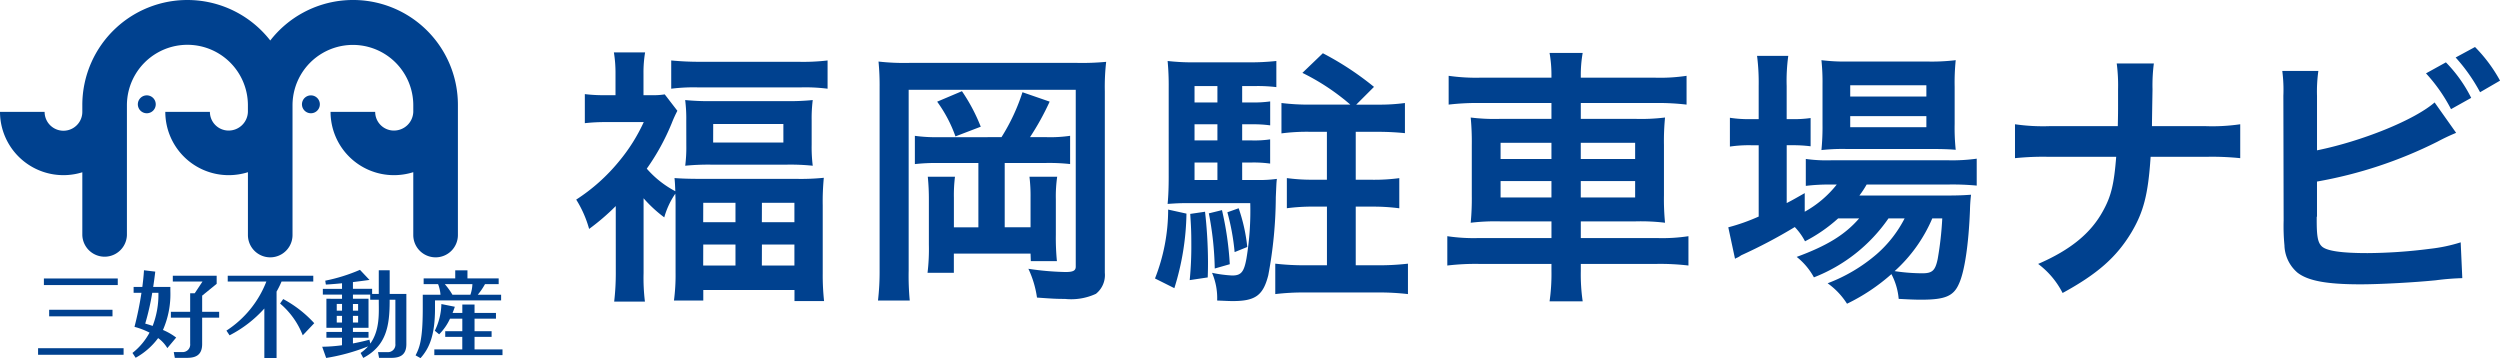
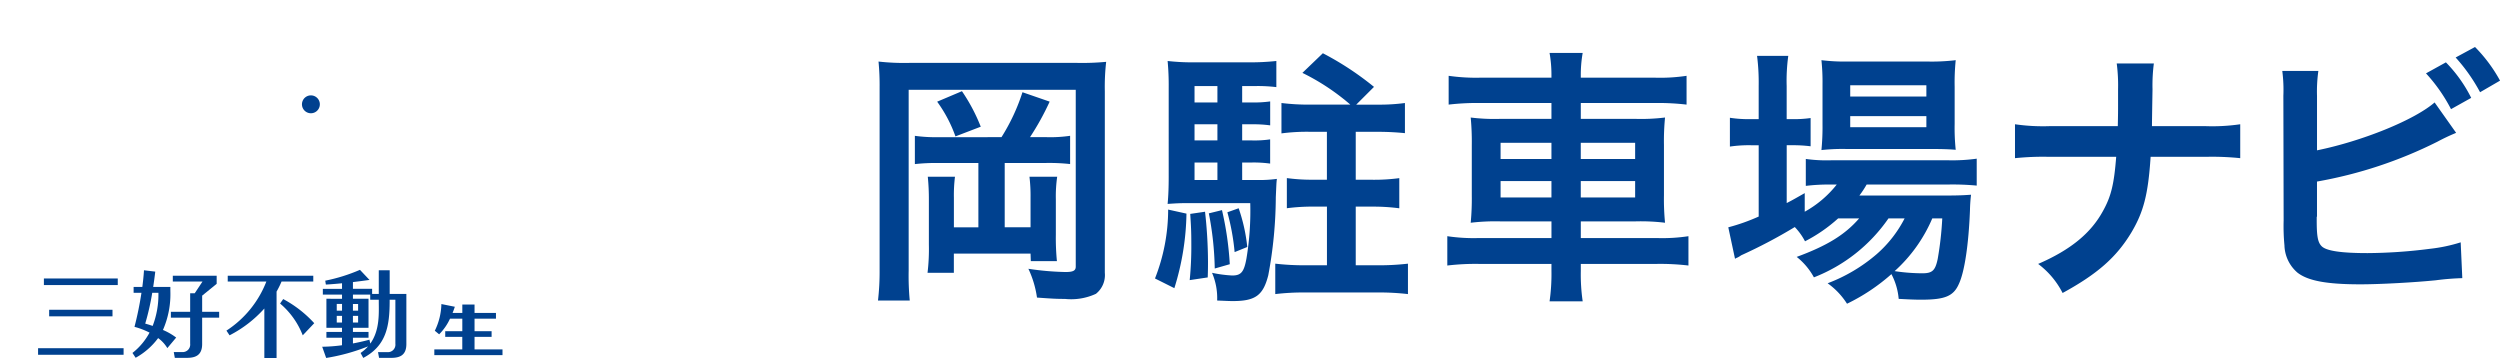
<svg xmlns="http://www.w3.org/2000/svg" width="265.918" height="38.093" viewBox="0 0 265.918 38.093">
  <g transform="translate(0 -0.047)">
    <g transform="translate(0 0)">
      <rect width="9.096" height="0.699" transform="translate(4.05 37.085)" fill="#00418f" />
      <g transform="translate(0 0.047)">
-         <path d="M18.911,12.719a.952.952,0,1,0-.952.951.951.951,0,0,0,.952-.951" transform="translate(-2.345 -1.623)" fill="#00418f" />
        <path d="M38.208,11.768a.951.951,0,1,0,.95.951.951.951,0,0,0-.95-.951" transform="translate(-5.137 -1.623)" fill="#00418f" />
-         <path d="M46.332,27.373A2.372,2.372,0,0,0,48.706,25V11.2A11.153,11.153,0,0,0,28.747,4.308,11.175,11.175,0,0,0,8.756,11.2v.7a2.005,2.005,0,0,1-4.011,0H0a6.745,6.745,0,0,0,8.756,6.424V25A2.373,2.373,0,0,0,13.5,25V11.2a6.434,6.434,0,1,1,12.869,0v.7a2.05,2.05,0,0,1-2.057,1.987,1.989,1.989,0,0,1-1.985-1.987H17.583a6.739,6.739,0,0,0,6.731,6.731,6.839,6.839,0,0,0,2.057-.315V25a2.372,2.372,0,0,0,4.744,0V11.2a6.422,6.422,0,1,1,12.845,0v.7a2.056,2.056,0,0,1-2.067,1.987,1.989,1.989,0,0,1-1.986-1.987H35.16a6.739,6.739,0,0,0,6.732,6.731,6.853,6.853,0,0,0,2.067-.317V25a2.372,2.372,0,0,0,2.373,2.372" fill="#00418f" />
        <rect width="7.857" height="0.7" transform="translate(4.669 29.621)" fill="#00418f" />
        <rect width="6.737" height="0.699" transform="translate(5.229 32.949)" fill="#00418f" />
        <path d="M37.176,34.638v-.62h-9.1v.62h4.109a10.929,10.929,0,0,1-4.247,5.22l.333.5a12.789,12.789,0,0,0,3.7-2.853V42.77h1.3V35.706a9.776,9.776,0,0,0,.53-1.068Z" transform="translate(-3.853 -4.691)" fill="#00418f" />
        <path d="M34.889,36.9l-.331.474a8.406,8.406,0,0,1,2.41,3.381l1.223-1.29a12.339,12.339,0,0,0-3.3-2.566" transform="translate(-4.766 -5.088)" fill="#00418f" />
        <path d="M24.41,36.138l1.544-1.258v-.863H21.288v.62h3.159l-.827,1.246h-.486v1.973H21.082v.625h2.052v2.767a.8.8,0,0,1-.883.889h-.86l.11.618h1.28c.876,0,1.628-.241,1.628-1.466V38.481h1.809v-.625H24.41Z" transform="translate(-2.907 -4.691)" fill="#00418f" />
        <path d="M19.585,39.7a9.495,9.495,0,0,0,.79-4.153h0v-.43H19.106v0h-.557c.147-.952.219-1.626.219-1.626l-1.2-.143s-.03.668-.174,1.769h-.928v.625H17.3a35.45,35.45,0,0,1-.741,3.624,7.973,7.973,0,0,1,1.6.614,6.835,6.835,0,0,1-1.816,2.161l.339.514a7.436,7.436,0,0,0,2.392-2.093,3.6,3.6,0,0,1,.979,1.065l.94-1.121a6.5,6.5,0,0,0-1.41-.81m-.478-3.923a9.271,9.271,0,0,1-.613,3.494c-.244-.084-.507-.166-.791-.246a26.274,26.274,0,0,0,.746-3.279h.658Z" transform="translate(-2.254 -4.6)" fill="#00418f" />
        <path d="M46.931,35.857V33.339H45.77v2.517h-.707v-.544H43.022v-.719c.521-.061,1.109-.136,1.761-.228l-1.015-1.074a18.157,18.157,0,0,1-3.691,1.153l.064.414s.592-.025,1.72-.137v.592H39.82v.612h2.041v.444H40.2v3.089h1.658V39.9H40.2v.613h1.658v.8a17.012,17.012,0,0,1-2.106.159l.423,1.193a20.855,20.855,0,0,0,4.455-1.232,4.191,4.191,0,0,1-.794.7l.283.528c2.421-1.269,2.809-3.342,2.809-6.041v-.149h.608v4.684a.8.8,0,0,1-.882.89h-.964l.111.61h1.279c.876,0,1.625-.238,1.625-1.462V35.857H46.931ZM41.861,38.9H41.3v-.711h.562Zm0-1.267H41.3v-.711h.562Zm1.16-.711h.551v.711h-.551Zm0,1.267h.551V38.9h-.551Zm1.847,2.943-.092-.411s-.714.205-1.754.4v-.609h1.658V39.9H43.022v-.444h1.658V36.369H43.022v-.444H44.86v.544h.91v.149c0,1.217.138,3.071-.9,4.517" transform="translate(-5.481 -4.59)" fill="#00418f" />
        <path d="M57.866,42.338V41.007H59.68V40.4H57.866V39.068h2.279V38.46H57.866v-.892h-1.3v.892H55.529c.083-.2.164-.422.24-.657l-1.43-.288a6.732,6.732,0,0,1-.7,2.839l.462.38a5.729,5.729,0,0,0,1.156-1.666h1.308V40.4H54.748v.608h1.814v1.331H53.588v.609H60.84v-.609Z" transform="translate(-7.39 -5.174)" fill="#00418f" />
-         <path d="M53.34,36.555h7.032v-.608H57.891a7.089,7.089,0,0,0,.768-1.126h1.454v-.608H56.792v-.856h-1.3v.856H52.132v.608h1.536a3.88,3.88,0,0,1,.256,1.126H52.038v1.478c0,3.429-.376,4.2-.765,4.973l.525.295c.922-1.03,1.542-2.395,1.542-5.268Zm3.978-1.734a3.87,3.87,0,0,1-.211,1.126H55.193a7.162,7.162,0,0,0-.811-1.126Z" transform="translate(-7.07 -4.6)" fill="#00418f" />
      </g>
      <g transform="translate(0 0.546)">
-         <path d="M75.3,36.444a23.832,23.832,0,0,1-2.833,2.433,11.754,11.754,0,0,0-1.374-3.12,19.572,19.572,0,0,0,4.551-4.065,18.605,18.605,0,0,0,2.633-4.179H74.3a19.144,19.144,0,0,0-2.289.115V24.536a16.2,16.2,0,0,0,2.146.115h1.117V22.3a13.5,13.5,0,0,0-.172-2.2h3.32a12.881,12.881,0,0,0-.172,2.233V24.65h.859a7.507,7.507,0,0,0,1.4-.086l1.346,1.747a13.421,13.421,0,0,0-.6,1.317A24.019,24.019,0,0,1,78.6,32.466a10.532,10.532,0,0,0,3.035,2.4c-.029-.6-.029-.859-.086-1.4.773.057,1.574.086,2.891.086H94.511a24.5,24.5,0,0,0,2.92-.115,26,26,0,0,0-.116,2.949V43.6a25.816,25.816,0,0,0,.143,2.949H94.311V45.375h-9.7v1.117h-3.12a20.667,20.667,0,0,0,.172-2.949V36.416c0-.458,0-.716-.029-1.288a8.512,8.512,0,0,0-1.174,2.52,14.089,14.089,0,0,1-2.2-2.033v7.957a20.644,20.644,0,0,0,.143,3.035H75.132a26.137,26.137,0,0,0,.172-3.092Zm5.9-15.487c.915.086,1.89.143,3.12.143H94.769a22.039,22.039,0,0,0,3.062-.143v3.005a18.625,18.625,0,0,0-2.747-.143H83.948a19.117,19.117,0,0,0-2.748.143Zm1.6,6.412a15.814,15.814,0,0,0-.116-2.2,25.576,25.576,0,0,0,2.777.115h8.072a25.111,25.111,0,0,0,2.72-.115,15.65,15.65,0,0,0-.115,2.176v2.576a16.016,16.016,0,0,0,.115,2.233,23.62,23.62,0,0,0-2.777-.115H85.466a25.227,25.227,0,0,0-2.777.115,15.635,15.635,0,0,0,.116-2.176Zm1.8,10.791h3.435V36.1H84.607Zm0,4.609h3.435V40.538H84.607Zm1.059-13.081h7.471V27.713H85.666Zm5.181,8.473h3.463V36.1H90.847Zm0,4.609h3.463V40.538H90.847Z" transform="translate(-9.804 -15.025)" fill="#00418f" />
        <path d="M120.3,21.091a27.007,27.007,0,0,0,3.092-.113,23.219,23.219,0,0,0-.143,3.12V43.42a2.542,2.542,0,0,1-.945,2.232,6.265,6.265,0,0,1-3.292.544c-.945,0-1.374-.029-2.978-.143a10.674,10.674,0,0,0-.916-3.062,29.92,29.92,0,0,0,3.951.344c.8,0,1.087-.143,1.087-.573V23.954H102.384V43.191a28.008,28.008,0,0,0,.115,3.177H99.121a26.738,26.738,0,0,0,.172-3.263V23.725a26.245,26.245,0,0,0-.115-2.777,24.321,24.321,0,0,0,3.292.143Zm-8.043,7.9a20.949,20.949,0,0,0,2.233-4.78l2.891,1a28.133,28.133,0,0,1-2.089,3.778h1.717a14.444,14.444,0,0,0,2.548-.143v3.005a20.335,20.335,0,0,0-2.548-.115H112.6v6.842h2.749V35.4a16.9,16.9,0,0,0-.116-2.2h2.949a14.64,14.64,0,0,0-.143,2.4v3.779a25.118,25.118,0,0,0,.115,2.8h-2.777l-.027-.8h-8.159V43.42h-2.8a21.158,21.158,0,0,0,.143-3.005V35.691a24.169,24.169,0,0,0-.115-2.491h2.891a15.929,15.929,0,0,0-.115,2.232v3.15H109.8V31.74h-4.18a20.541,20.541,0,0,0-2.576.115V28.849a16.28,16.28,0,0,0,2.576.143ZM108.052,24.1a18.954,18.954,0,0,1,2,3.778l-2.691,1.031a14.435,14.435,0,0,0-1.946-3.692Z" transform="translate(-5.732 -14.9)" fill="#00418f" />
        <path d="M128.195,37.235a27.875,27.875,0,0,1-1.288,7.929l-2.06-1.031a20.015,20.015,0,0,0,1.4-7.328Zm5.926-3.578h1.43a13.992,13.992,0,0,0,2.262-.116c-.057.429-.057.716-.115,1.947a46.1,46.1,0,0,1-.8,8.3c-.544,2.147-1.374,2.749-3.778,2.749-.458,0-.859-.029-1.661-.057a6.81,6.81,0,0,0-.544-2.949,13.471,13.471,0,0,0,2.147.286c.945,0,1.259-.372,1.518-1.832a30.94,30.94,0,0,0,.4-5.867h-6.7c-.773,0-1.317.029-2.09.086.086-.888.115-1.861.115-2.891V23.839A28.131,28.131,0,0,0,126.191,21a23,23,0,0,0,2.892.143h5.724A25.441,25.441,0,0,0,137.756,21V23.78a16.4,16.4,0,0,0-2.147-.115H134.12v1.747h1.058A12.31,12.31,0,0,0,137.1,25.3v2.548a13.038,13.038,0,0,0-1.918-.115H134.12v1.717h1.058a11.336,11.336,0,0,0,1.918-.113v2.576a13.037,13.037,0,0,0-1.918-.115H134.12Zm-3.951,3.377a48.97,48.97,0,0,1,.315,5.3c0,.371,0,.944-.029,1.688l-1.917.286a36.677,36.677,0,0,0,.172-3.893c0-1.26-.029-1.8-.115-3.15Zm1.317-13.369h-2.434v1.747h2.434Zm0,4.066h-2.434V29.45h2.434Zm-2.433,5.926h2.434V31.8h-2.434Zm2.919,3.206a33.461,33.461,0,0,1,.83,5.753l-1.6.459a33.184,33.184,0,0,0-.629-5.868Zm1.774-.2a18.373,18.373,0,0,1,.916,4.122l-1.345.544a24.166,24.166,0,0,0-.773-4.236Zm11.88-11.021a23.781,23.781,0,0,0-5.1-3.377l2.176-2.089a31.85,31.85,0,0,1,5.439,3.578l-1.89,1.889h2.289a20.352,20.352,0,0,0,2.892-.172v3.206a28.425,28.425,0,0,0-2.862-.143H146.2v5.1H148a20.024,20.024,0,0,0,2.833-.173v3.207A21.21,21.21,0,0,0,148,36.491h-1.8v6.24h2.347a27.2,27.2,0,0,0,3.207-.172v3.235a26.758,26.758,0,0,0-3.207-.172h-7.7a25.754,25.754,0,0,0-3.206.172V42.558a26.852,26.852,0,0,0,3.206.172h2.291v-6.24h-1.432a20.9,20.9,0,0,0-2.833.172V33.456a19.571,19.571,0,0,0,2.8.173h1.46v-5.1H141.19a21.087,21.087,0,0,0-2.891.172V25.47a23.761,23.761,0,0,0,2.891.172Z" transform="translate(-1.994 -15.012)" fill="#00418f" />
        <path d="M163.074,22.61a13.608,13.608,0,0,0-.2-2.461h3.522a13.61,13.61,0,0,0-.2,2.461v.173h7.929a18.734,18.734,0,0,0,3.321-.2v3.062a26.269,26.269,0,0,0-3.235-.172h-8.015v1.689h5.783a20.7,20.7,0,0,0,3.177-.143,25.738,25.738,0,0,0-.115,2.919v5.353a25.787,25.787,0,0,0,.115,2.92,21.7,21.7,0,0,0-3.206-.143h-5.754v1.774h8.158a18.332,18.332,0,0,0,3.292-.2v3.12a25.575,25.575,0,0,0-3.349-.172h-8.1v.744a19.777,19.777,0,0,0,.2,3.234h-3.522a20.465,20.465,0,0,0,.2-3.234v-.744h-7.729a25.285,25.285,0,0,0-3.349.172v-3.12a18.972,18.972,0,0,0,3.292.2h7.787V38.069H157.72a22.145,22.145,0,0,0-3.234.143,27.1,27.1,0,0,0,.115-2.92V29.968a27.637,27.637,0,0,0-.115-2.948,20.506,20.506,0,0,0,3.149.143h5.439V25.473h-7.7a26.566,26.566,0,0,0-3.234.172V22.583a20.487,20.487,0,0,0,3.32.2h7.615Zm-5.41,8.818h5.41V29.71h-5.41Zm0,4.093h5.41V33.776h-5.41Zm14.312-5.811h-5.783v1.718h5.783Zm0,4.066h-5.783v1.745h5.783Z" transform="translate(1.949 -15.018)" fill="#00418f" />
        <path d="M189.774,37.713a16.513,16.513,0,0,1-3.521,2.434,6.545,6.545,0,0,0-1.088-1.517,54.008,54.008,0,0,1-5.7,3.005,3.365,3.365,0,0,1-.372.229,1.27,1.27,0,0,0-.285.143l-.716-3.349a20.694,20.694,0,0,0,3.234-1.145V29.928h-.83a13.925,13.925,0,0,0-2.232.143V27.007a12.828,12.828,0,0,0,2.261.143h.8V23.6a22.582,22.582,0,0,0-.172-3.178h3.32a19.309,19.309,0,0,0-.171,3.207V27.15h.514a12.287,12.287,0,0,0,2.033-.115v3.005a15.017,15.017,0,0,0-2-.113h-.543v6.154c.772-.4,1-.544,1.917-1.059V37a11.316,11.316,0,0,0,3.406-2.891H189a20.275,20.275,0,0,0-2.662.143V31.387a15.918,15.918,0,0,0,2.691.143H201.54a18.977,18.977,0,0,0,2.977-.172v2.863a27.681,27.681,0,0,0-2.948-.115h-8.76a10.161,10.161,0,0,1-.772,1.173h9.1c1.4,0,1.947-.029,2.776-.086a16.642,16.642,0,0,0-.115,1.689c-.143,3.607-.572,6.5-1.173,7.786-.573,1.317-1.489,1.689-4.008,1.689-.773,0-1.287-.029-2.4-.086a6.91,6.91,0,0,0-.773-2.634,20.584,20.584,0,0,1-4.723,3.15,7.8,7.8,0,0,0-2.062-2.176,17.446,17.446,0,0,0,5.21-3.091,12.789,12.789,0,0,0,2.978-3.807h-1.718a17.245,17.245,0,0,1-7.929,6.269,7.079,7.079,0,0,0-1.832-2.176c3.263-1.2,5.153-2.375,6.641-4.093Zm.859-7.386a20.675,20.675,0,0,0-2.633.115,25.819,25.819,0,0,0,.115-2.776V23.487A22.528,22.528,0,0,0,188,20.881a20.121,20.121,0,0,0,2.891.143h8.33a21.541,21.541,0,0,0,3.062-.143,23.472,23.472,0,0,0-.113,2.835v3.95a22.443,22.443,0,0,0,.113,2.748c-.6-.057-1.459-.086-2.6-.086Zm.429-5.581h8.1v-1.2h-8.1Zm0,3.263h8.1V26.835h-8.1Zm8.73,9.7a15.991,15.991,0,0,1-4.007,5.61,20.04,20.04,0,0,0,2.948.23c1.059,0,1.374-.286,1.632-1.518a34.838,34.838,0,0,0,.487-4.322Z" transform="translate(5.741 -14.979)" fill="#00418f" />
        <path d="M224.958,27.793a20.5,20.5,0,0,0,3.721-.2V31.2a29.376,29.376,0,0,0-3.664-.143h-5.868c-.258,3.979-.744,5.867-2.062,8.072-1.574,2.6-3.578,4.38-7.3,6.412a8.9,8.9,0,0,0-2.6-3.092c3.435-1.488,5.61-3.263,6.9-5.639.859-1.546,1.174-2.833,1.4-5.753h-7.1a29.4,29.4,0,0,0-3.664.143V27.593a20.7,20.7,0,0,0,3.722.2h7.213c.029-1.2.029-1.718.029-2.232V23.872a18.005,18.005,0,0,0-.143-2.748h3.95a18.036,18.036,0,0,0-.143,2.748l-.029,1.718c-.029,1.889-.029,1.889-.029,2.2Z" transform="translate(9.608 -14.875)" fill="#00418f" />
        <path d="M233.239,30.59c4.779-.972,10.333-3.206,12.509-5.094l2.289,3.234a21.46,21.46,0,0,0-2,.945,46.415,46.415,0,0,1-12.8,4.236V37.6a.222.222,0,0,1-.029.086v.372c0,1.661.115,2.318.514,2.719.487.515,2.119.744,4.895.744a53.977,53.977,0,0,0,6.641-.458,16.887,16.887,0,0,0,3.263-.687l.172,3.808a28.082,28.082,0,0,0-2.833.229c-2.291.228-5.868.429-8.016.429-3.578,0-5.552-.372-6.669-1.231a3.958,3.958,0,0,1-1.4-2.92,21.555,21.555,0,0,1-.086-2.633L229.66,24.78a15.483,15.483,0,0,0-.115-2.634h3.837a15.823,15.823,0,0,0-.143,2.663Zm13.711-9.359a14.837,14.837,0,0,1,2.69,3.778l-2.147,1.2a17.444,17.444,0,0,0-2.662-3.807Zm3.635,3.177a18.574,18.574,0,0,0-2.6-3.694l2.06-1.116a15.948,15.948,0,0,1,2.663,3.578Z" transform="translate(13.215 -15.098)" fill="#00418f" />
      </g>
    </g>
  </g>
</svg>